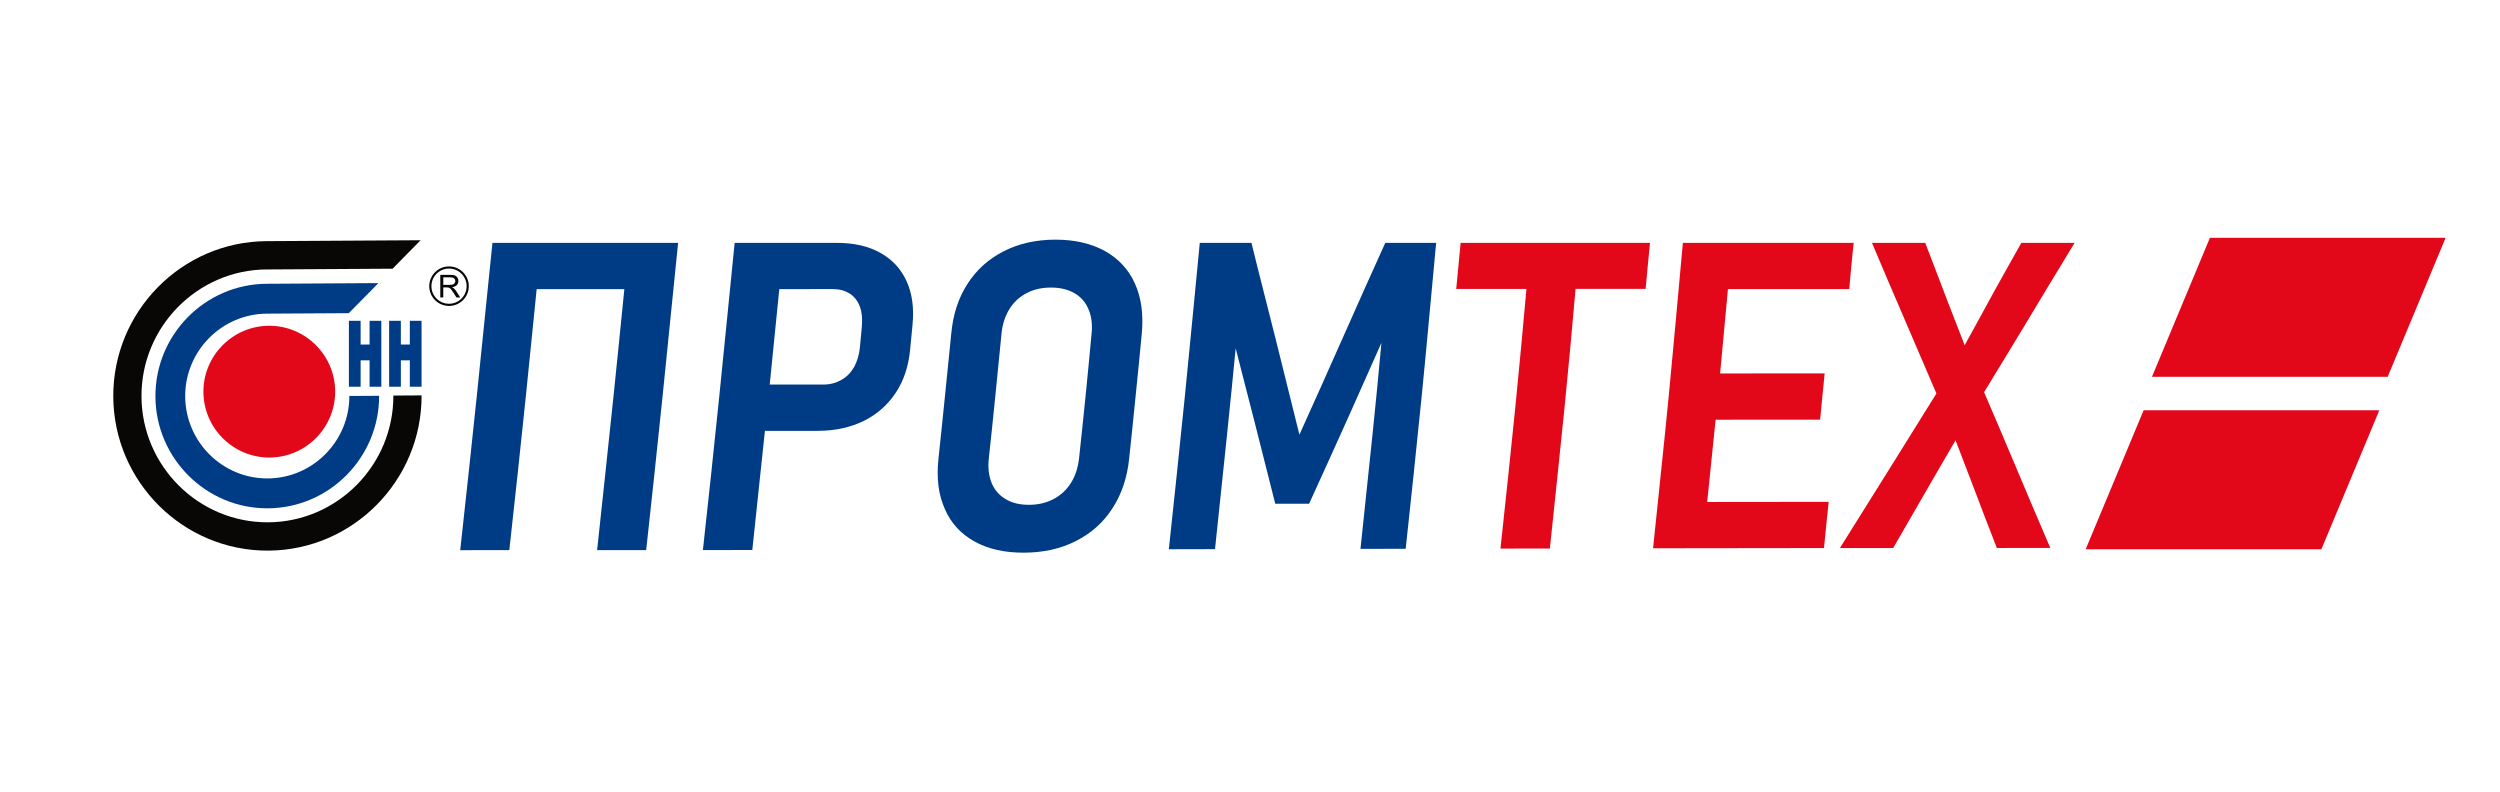
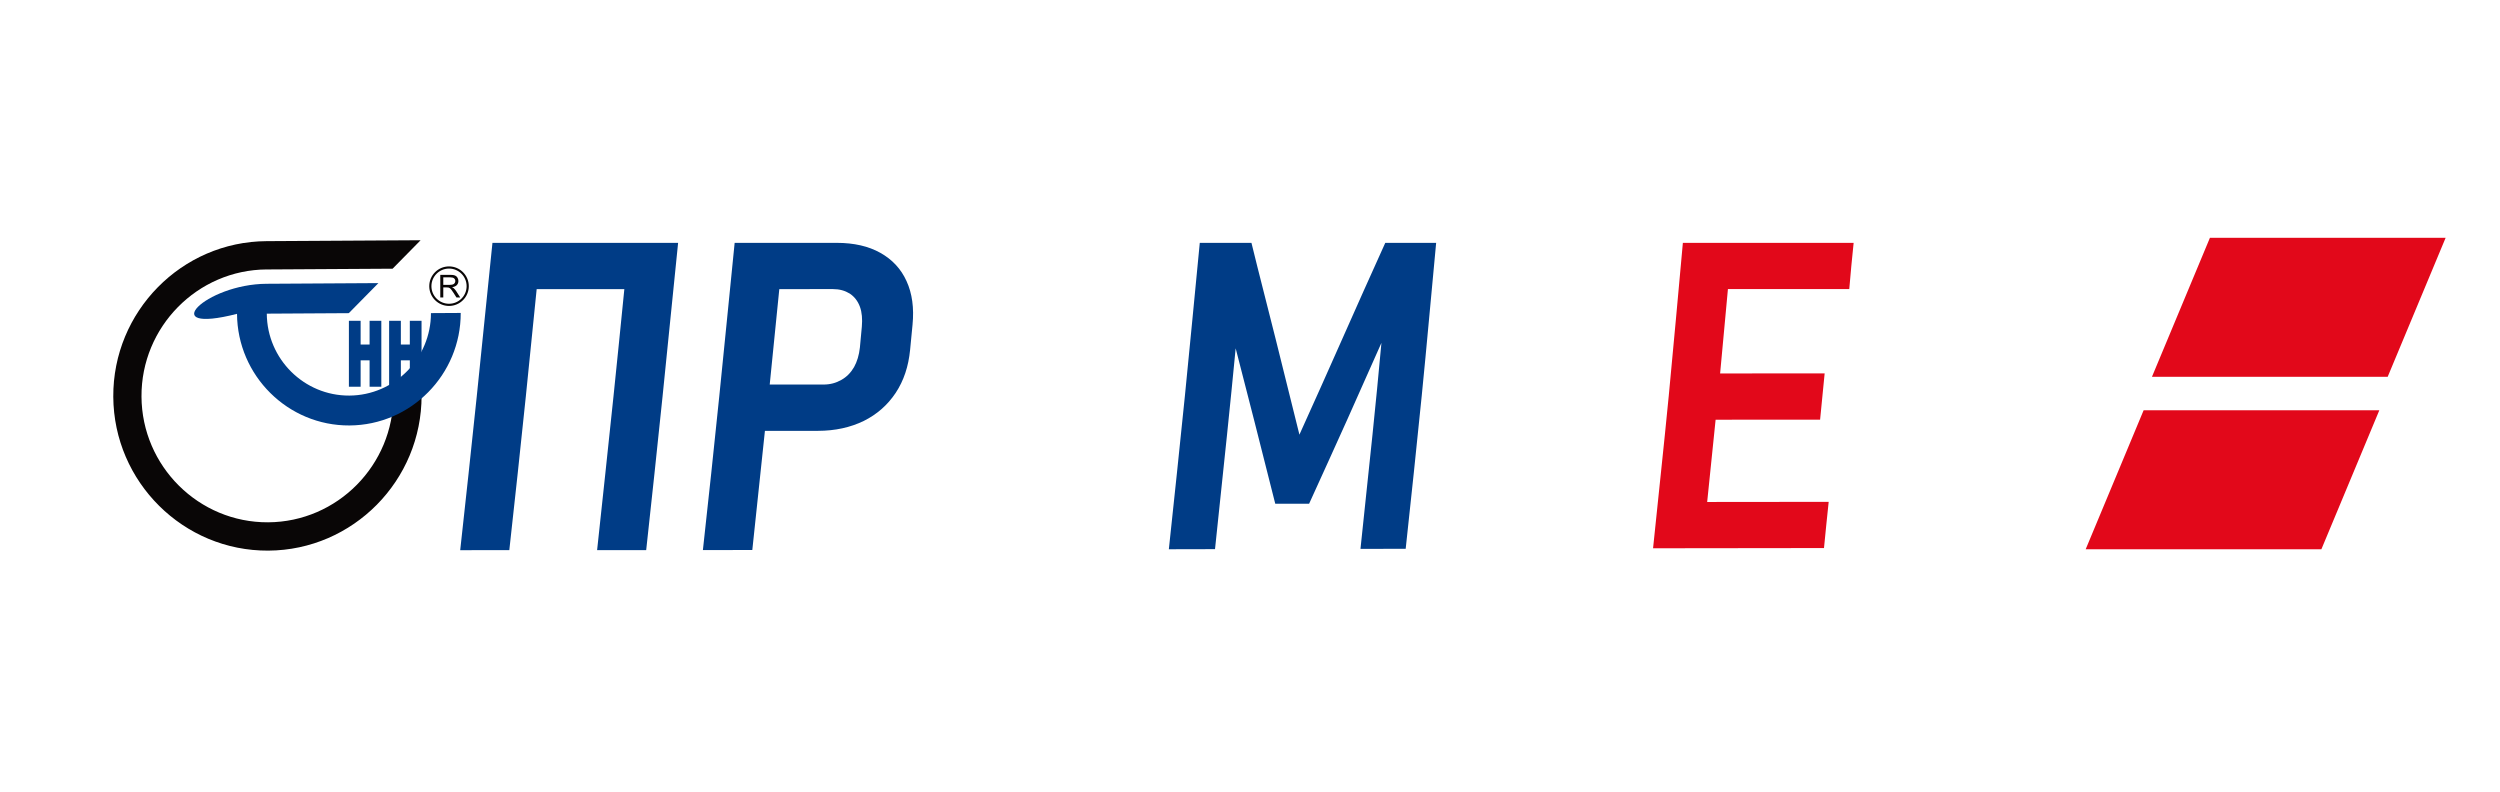
<svg xmlns="http://www.w3.org/2000/svg" version="1.1" id="Layer_1" x="0px" y="0px" width="537px" height="170.08px" viewBox="0 0 537 170.08" xml:space="preserve">
  <g>
    <g>
-       <path fill-rule="evenodd" clip-rule="evenodd" fill="#003C86" d="M237.357,53.931c-2.961-1.632-6.473-2.453-10.653-2.453 c-4.105,0-7.828,0.821-11.031,2.453c-3.269,1.637-5.879,3.973-7.828,7c-1.984,3.04-3.133,6.61-3.516,10.727 c-0.453,4.488-0.886,8.981-1.355,13.461c-0.469,4.48-0.906,8.977-1.395,13.457c-0.449,4.117,0,7.695,1.36,10.727 c1.289,3.023,3.41,5.355,6.367,6.992c2.891,1.633,6.473,2.434,10.613,2.418c4.141-0.004,7.868-0.828,11.102-2.457 c3.273-1.645,5.953-3.984,7.898-7.02c1.985-3.027,3.203-6.597,3.621-10.715c0.489-4.473,0.938-8.961,1.391-13.441 c0.453-4.473,0.906-8.961,1.324-13.441c0.383-4.118-0.105-7.684-1.461-10.715C242.436,57.9,240.28,55.568,237.357,53.931z M234.467,71.732c-0.418,4.446-0.836,8.903-1.285,13.34c-0.453,4.442-0.906,8.887-1.394,13.328 c-0.243,2.027-0.766,3.805-1.739,5.309c-0.941,1.508-2.195,2.684-3.758,3.492c-1.531,0.82-3.308,1.23-5.293,1.23 c-1.945,0.008-3.617-0.398-4.972-1.211c-1.395-0.816-2.403-1.977-3.028-3.484c-0.593-1.504-0.835-3.289-0.593-5.309 c0.488-4.449,0.941-8.895,1.39-13.336c0.453-4.446,0.871-8.898,1.325-13.352c0.171-2.023,0.765-3.789,1.671-5.305 c0.938-1.515,2.157-2.66,3.723-3.468c1.496-0.797,3.27-1.2,5.219-1.2c1.984,0,3.621,0.399,5.047,1.2 c1.39,0.808,2.402,1.945,3.027,3.461C234.467,67.943,234.678,69.705,234.467,71.732z" />
      <path fill-rule="evenodd" clip-rule="evenodd" fill="#003C86" d="M297.557,52.166c-3.094,6.863-6.191,13.73-9.219,20.598 c-3.027,6.863-6.125,13.73-9.223,20.601c-1.707-6.863-3.414-13.738-5.118-20.594c-1.707-6.875-3.515-13.734-5.183-20.605h-11.102 c-1.078,10.969-2.086,21.945-3.199,32.906c-1.117,10.965-2.266,21.945-3.445,32.906c3.269-0.004,6.574-0.02,9.918-0.023 c0.867-8.176,1.718-16.344,2.574-24.52c0.646-6.201,1.264-12.407,1.863-18.613c1.349,5.217,2.698,10.435,4.016,15.641 c1.496,5.914,2.992,11.832,4.488,17.742c2.438,0,4.875-0.008,7.273-0.008c2.75-6.063,5.531-12.129,8.25-18.199 c2.432-5.435,4.871-10.899,7.282-16.351c-0.605,6.584-1.235,13.172-1.923,19.753c-0.855,8.168-1.707,16.332-2.578,24.5 c3.238-0.008,6.473-0.016,9.711-0.023c1.184-10.945,2.348-21.902,3.445-32.852c1.094-10.945,2.055-21.906,3.098-32.859H297.557z" />
      <path fill-rule="evenodd" clip-rule="evenodd" fill="#003C86" d="M113.229,52.166h-7.45c-1.149,11.004-2.227,22.012-3.375,33.008 c-1.149,10.996-2.332,22.004-3.551,33.004c3.516,0,7.031-0.008,10.547-0.008c1.215-10.996,2.418-22.004,3.547-33.004 c0.791-7.676,1.555-15.366,2.33-23.056c6.263,0,12.542-0.002,18.832-0.005c-0.771,7.688-1.531,15.377-2.334,23.062 c-1.149,10.996-2.332,22.008-3.516,33.004c3.516,0,7.031-0.008,10.543-0.008c1.219-10.996,2.367-22.008,3.516-33 c1.148-10.992,2.191-22,3.34-32.996h-31.472" />
      <path fill-rule="evenodd" clip-rule="evenodd" fill="#003C86" d="M189.087,54.303c-2.539-1.422-5.672-2.137-9.324-2.137h-21.961 c-1.113,10.996-2.176,21.996-3.305,32.988c-1.128,10.992-2.296,21.996-3.515,33c3.515,0,7.031-0.004,10.613-0.012 c0.918-8.53,1.821-17.064,2.709-25.593c3.795-0.002,7.603-0.005,11.419-0.005c3.656-0.008,6.926-0.723,9.816-2.129 c2.817-1.401,5.114-3.41,6.856-6.031c1.738-2.621,2.746-5.692,3.094-9.231c0.175-1.793,0.351-3.59,0.523-5.398 c0.348-3.59-0.07-6.715-1.285-9.364C193.544,57.752,191.631,55.724,189.087,54.303z M185.123,70.162 c-0.14,1.504-0.281,2.992-0.418,4.488c-0.175,1.617-0.593,3.012-1.253,4.203c-0.696,1.207-1.602,2.121-2.75,2.762 c-1.149,0.652-2.399,0.984-3.793,0.984c-3.858,0-7.717,0.003-11.575,0.005c0.697-6.833,1.379-13.668,2.059-20.503 c3.842-0.002,7.683-0.005,11.535-0.005c1.391,0,2.574,0.332,3.617,0.976c0.977,0.656,1.707,1.586,2.16,2.805 C185.159,67.107,185.26,68.537,185.123,70.162z" />
    </g>
    <g>
-       <path fill-rule="evenodd" clip-rule="evenodd" fill="#E2081A" d="M426.178,84.238c2.836-4.648,5.688-9.295,8.488-13.947 c3.633-6.035,7.273-12.09,10.961-18.125h-11.445c-2.543,4.547-5.129,9.09-7.59,13.637c-1.501,2.78-3.04,5.568-4.579,8.357 c-1.193-3.08-2.405-6.163-3.597-9.252c-1.629-4.23-3.27-8.496-4.871-12.742h-11.449c2.434,5.84,4.996,11.695,7.48,17.523 c2.111,4.95,4.242,9.891,6.366,14.833c-2.93,4.693-5.866,9.386-8.765,14.066c-3.953,6.383-8.008,12.758-11.973,19.137 c3.793-0.008,7.621-0.008,11.449-0.008c2.816-4.883,5.625-9.781,8.457-14.648c1.646-2.829,3.294-5.663,4.939-8.495 c1.199,3.112,2.403,6.223,3.584,9.347c1.738,4.582,3.48,9.188,5.289,13.785c3.828,0,7.655-0.008,11.484-0.016 c-2.609-6.078-5.219-12.168-7.758-18.254C430.536,94.374,428.354,89.306,426.178,84.238z" />
-       <path fill-rule="evenodd" clip-rule="evenodd" fill="#E2081A" d="M312.799,62.064c5.02-0.003,10.056-0.004,15.082-0.005 c-0.774,8.552-1.556,17.108-2.414,25.654c-1.008,10.043-2.086,20.086-3.168,30.125c3.551-0.008,7.066-0.012,10.613-0.02 c1.047-10.039,2.126-20.074,3.133-30.117c0.858-8.547,1.636-17.098,2.388-25.646c5.019-0.001,10.028-0.003,15.05-0.005 c0.313-3.293,0.59-6.59,0.938-9.883h-40.68C313.428,55.467,313.115,58.76,312.799,62.064z" />
      <path fill-rule="evenodd" clip-rule="evenodd" fill="#E2081A" d="M368.514,90.154c7.466-0.006,14.937-0.015,22.445-0.015 c0.348-3.31,0.625-6.623,0.977-9.931c-7.513,0-14.98,0.003-22.454,0.008c0.569-6.04,1.129-12.08,1.678-18.123 c8.67-0.004,17.348-0.006,26.065-0.006c0.277-3.305,0.59-6.614,0.938-9.922h-36.681c-1.008,10.933-1.965,21.879-3.027,32.805 c-1.059,10.929-2.262,21.871-3.375,32.8c1.562,0,3.135-0.005,4.699-0.007l0,0c10.648-0.013,21.332-0.028,32.016-0.04 c0.313-3.297,0.66-6.609,1.008-9.926c-8.719,0.01-17.408,0.021-26.1,0.028C367.321,101.938,367.924,96.046,368.514,90.154z" />
    </g>
    <path fill-rule="evenodd" clip-rule="evenodd" fill="#E2081A" d="M448.006,117.979h50.629l12.444-29.852h-50.628L448.006,117.979z M448.006,117.979" />
    <path fill-rule="evenodd" clip-rule="evenodd" fill="#E2081A" d="M462.244,80.931h50.633l12.445-29.851h-50.629L462.244,80.931z M462.244,80.931" />
    <path fill-rule="evenodd" clip-rule="evenodd" fill="#090606" d="M57.251,51.799c0.008,0,0.016,0,0.024,0l33.074-0.196l-6.02,6.114 l-27.019,0.164c-0.008,0-0.016-0.004-0.023-0.004c-14.899,0.086-26.981,12.355-26.895,27.316c0.086,14.957,12.309,27.086,27.207,27 c14.875-0.086,26.938-12.309,26.898-27.226l6.059-0.036c0.059,18.266-14.711,33.239-32.922,33.344 c-18.234,0.105-33.195-14.742-33.301-33.051C24.229,66.92,39.018,51.9,57.251,51.799L57.251,51.799z M57.251,51.799" />
-     <path fill-rule="evenodd" clip-rule="evenodd" fill="#003C86" d="M57.271,60.955c0.008,0,0.016,0,0.023,0l23.989-0.145l-6.36,6.457 L57.33,67.373c-0.007,0-0.011,0-0.023,0C47.6,67.431,39.725,75.424,39.78,85.17c0.058,9.75,8.023,17.652,17.734,17.598 c9.68-0.055,17.535-8.003,17.527-17.714l6.395-0.036c0.027,13.243-10.684,24.094-23.887,24.168 c-13.23,0.079-24.086-10.695-24.164-23.977C33.311,71.924,44.041,61.029,57.271,60.955L57.271,60.955z M57.271,60.955" />
+     <path fill-rule="evenodd" clip-rule="evenodd" fill="#003C86" d="M57.271,60.955c0.008,0,0.016,0,0.023,0l23.989-0.145l-6.36,6.457 L57.33,67.373c-0.007,0-0.011,0-0.023,0c0.058,9.75,8.023,17.652,17.734,17.598 c9.68-0.055,17.535-8.003,17.527-17.714l6.395-0.036c0.027,13.243-10.684,24.094-23.887,24.168 c-13.23,0.079-24.086-10.695-24.164-23.977C33.311,71.924,44.041,61.029,57.271,60.955L57.271,60.955z M57.271,60.955" />
    <path fill-rule="evenodd" clip-rule="evenodd" fill="#090606" d="M96.452,57.224c1.171,0,2.234,0.473,3,1.243 c0.769,0.769,1.246,1.828,1.246,3.004c0,1.171-0.477,2.234-1.246,3c-0.766,0.769-1.829,1.246-3,1.246 c-1.176,0-2.235-0.477-3.004-1.246c-0.77-0.766-1.243-1.829-1.243-3c0-1.176,0.473-2.235,1.243-3.004 C94.217,57.697,95.275,57.224,96.452,57.224L96.452,57.224z M99.123,58.795c-0.683-0.684-1.628-1.106-2.671-1.106 c-1.047,0-1.989,0.422-2.672,1.106c-0.688,0.688-1.11,1.629-1.11,2.676c0,1.043,0.422,1.988,1.11,2.671 c0.683,0.684,1.625,1.106,2.672,1.106c1.043,0,1.988-0.422,2.671-1.106c0.684-0.683,1.106-1.628,1.106-2.671 C100.229,60.424,99.807,59.482,99.123,58.795L99.123,58.795z M99.123,58.795" />
    <path fill-rule="evenodd" clip-rule="evenodd" fill="#090606" d="M94.573,63.9v-4.863h2.156c0.434,0,0.766,0.043,0.988,0.133 c0.227,0.086,0.406,0.238,0.543,0.461c0.133,0.222,0.203,0.465,0.203,0.734c0,0.344-0.113,0.633-0.336,0.871 c-0.222,0.238-0.57,0.387-1.035,0.453c0.172,0.082,0.301,0.16,0.387,0.242c0.187,0.172,0.367,0.387,0.535,0.645l0.848,1.324h-0.813 l-0.64-1.011c-0.188-0.293-0.344-0.516-0.465-0.668c-0.121-0.157-0.231-0.266-0.328-0.329c-0.098-0.062-0.192-0.105-0.293-0.128 c-0.075-0.016-0.192-0.024-0.36-0.024h-0.746v2.16H94.573z M95.217,61.185H96.6c0.293,0,0.527-0.031,0.691-0.093 c0.164-0.059,0.293-0.157,0.379-0.293c0.086-0.133,0.129-0.278,0.129-0.434c0-0.23-0.082-0.418-0.25-0.566 c-0.168-0.149-0.429-0.223-0.793-0.223h-1.539V61.185z M95.217,61.185" />
-     <path fill-rule="evenodd" clip-rule="evenodd" fill="#E2081A" d="M57.842,69.974c7.797,0,14.153,6.36,14.153,14.153 s-6.356,14.152-14.153,14.152c-7.793,0-14.148-6.359-14.148-14.152S50.049,69.974,57.842,69.974L57.842,69.974z M57.842,69.974" />
    <path fill-rule="evenodd" clip-rule="evenodd" fill="#003C86" d="M74.943,68.908h2.519v5.098h1.926v-5.098h2.52v14.16h-2.52v-5.664 h-1.926v5.664h-2.519V68.908z M83.583,68.908h2.52v5.098h1.926v-5.098h2.519v14.16H88.03v-5.664h-1.926v5.664h-2.52V68.908z M83.583,68.908" />
  </g>
</svg>